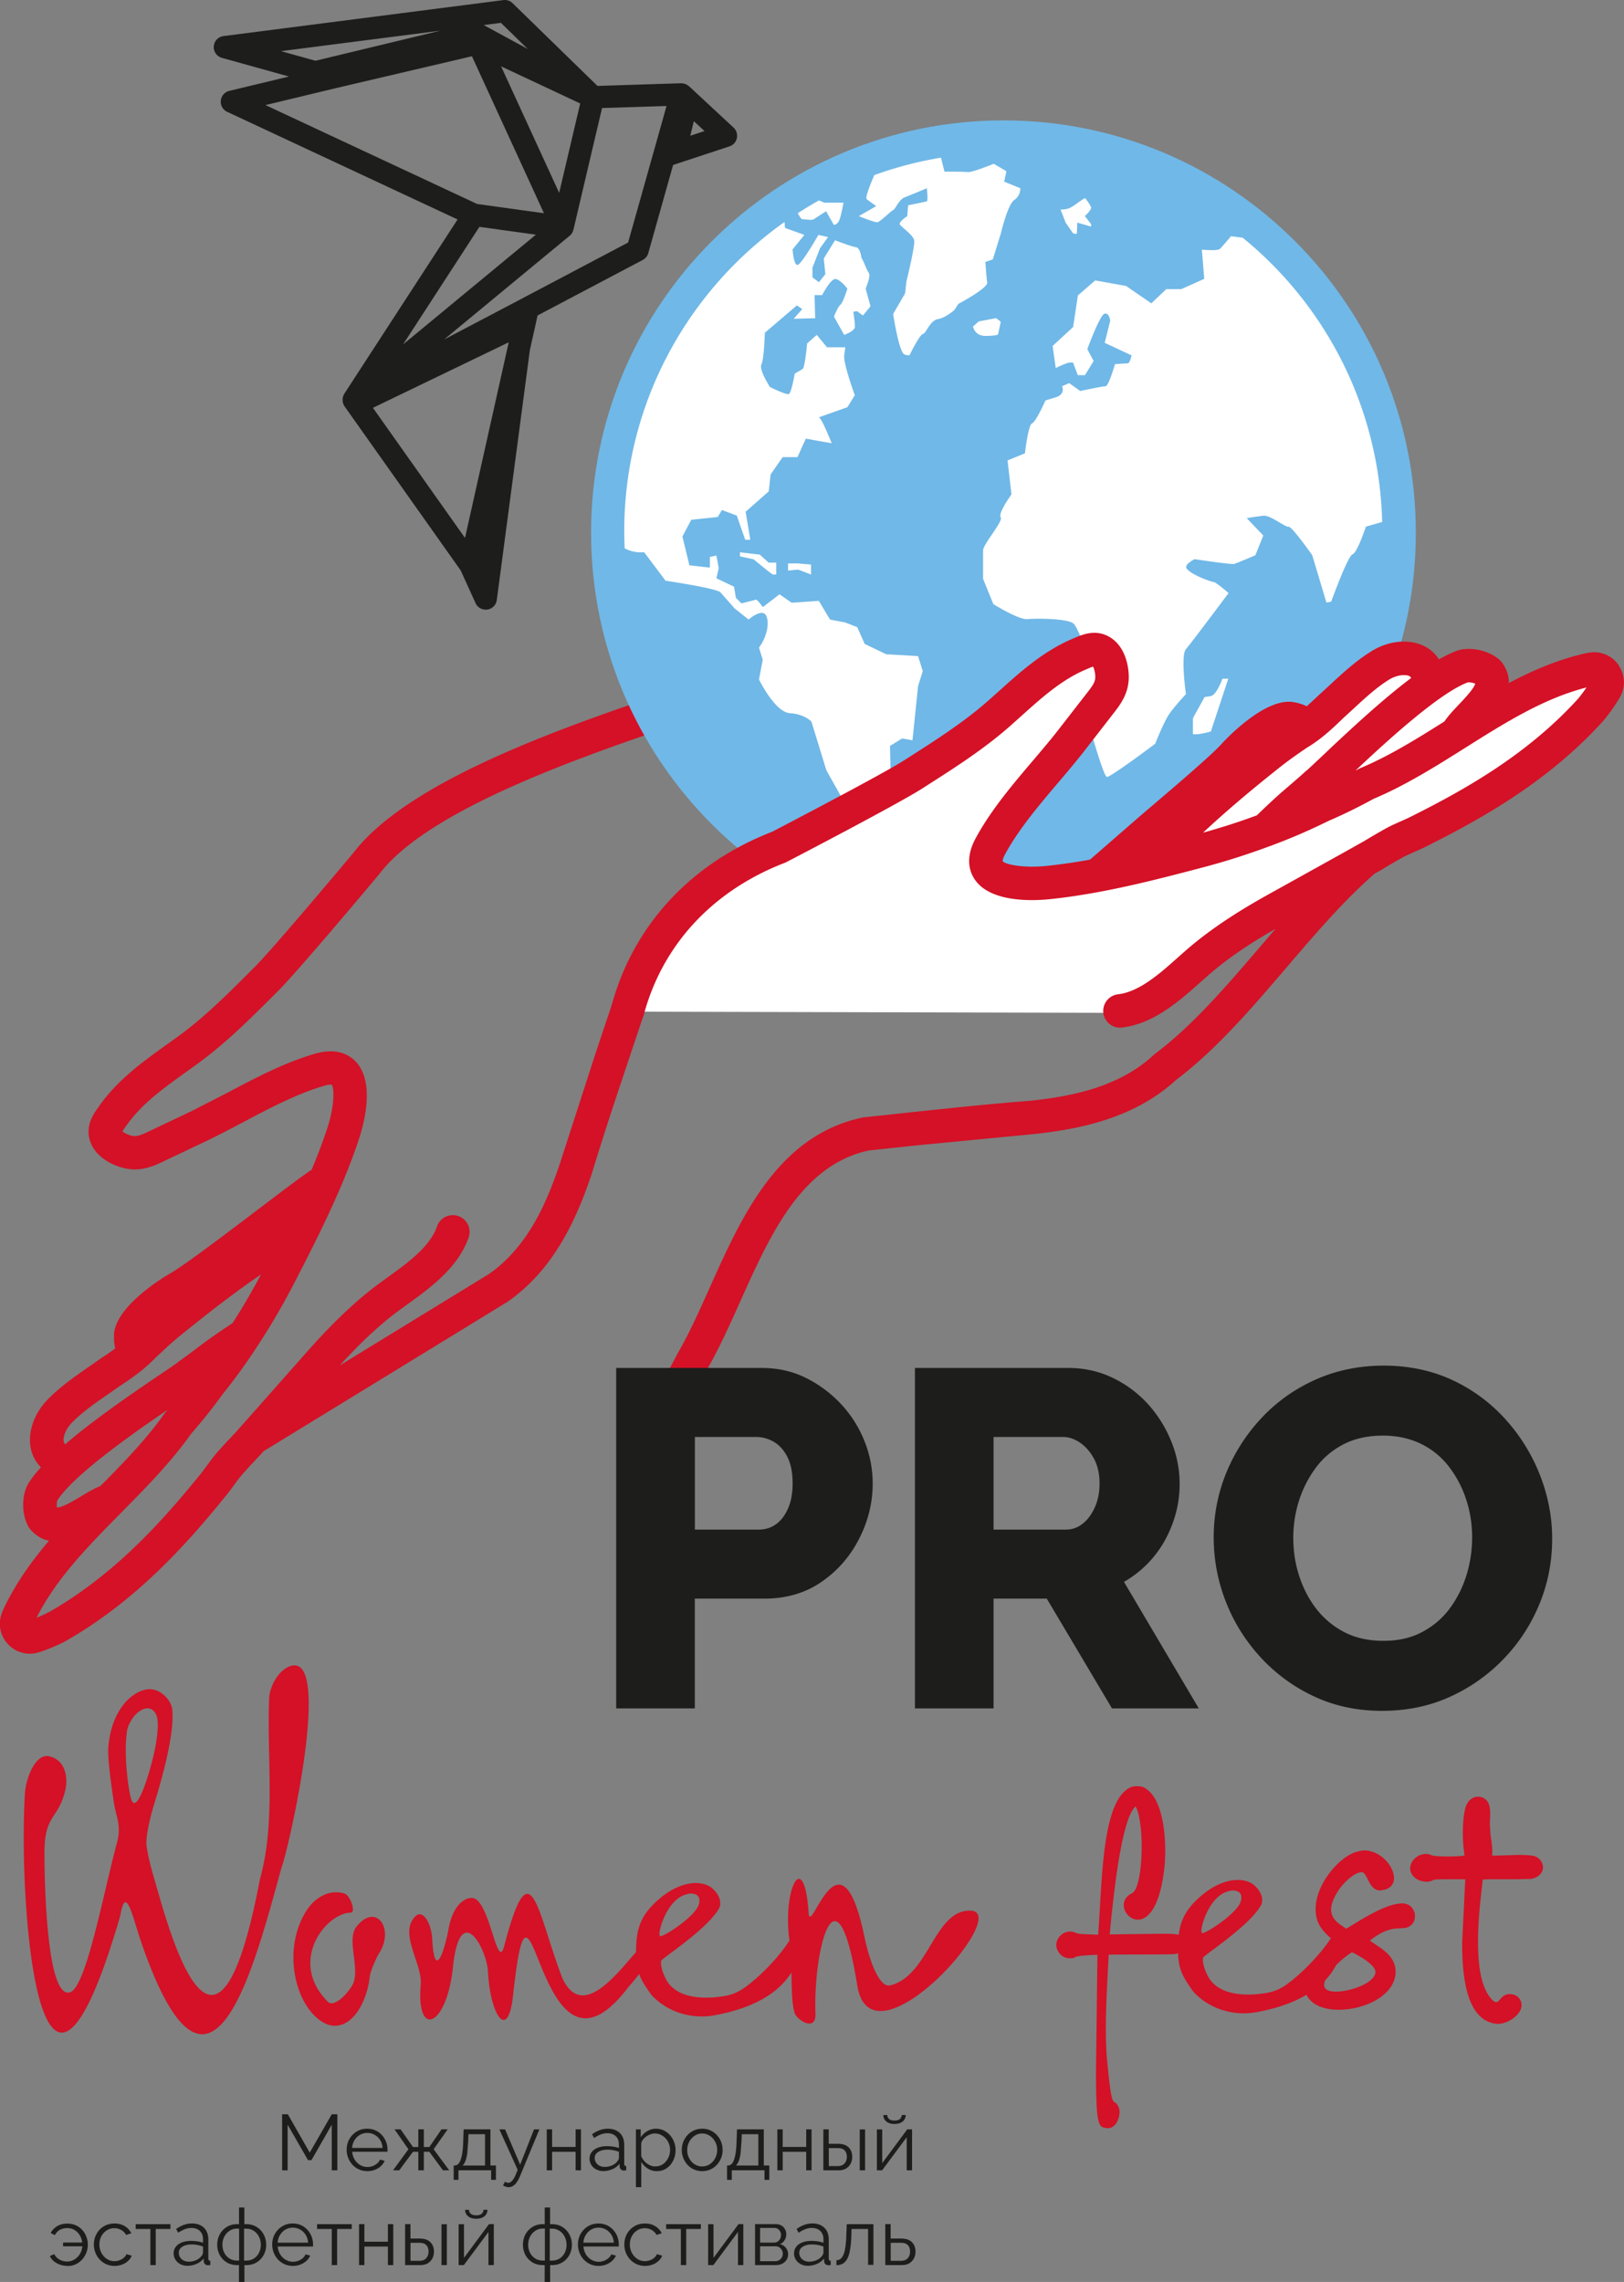
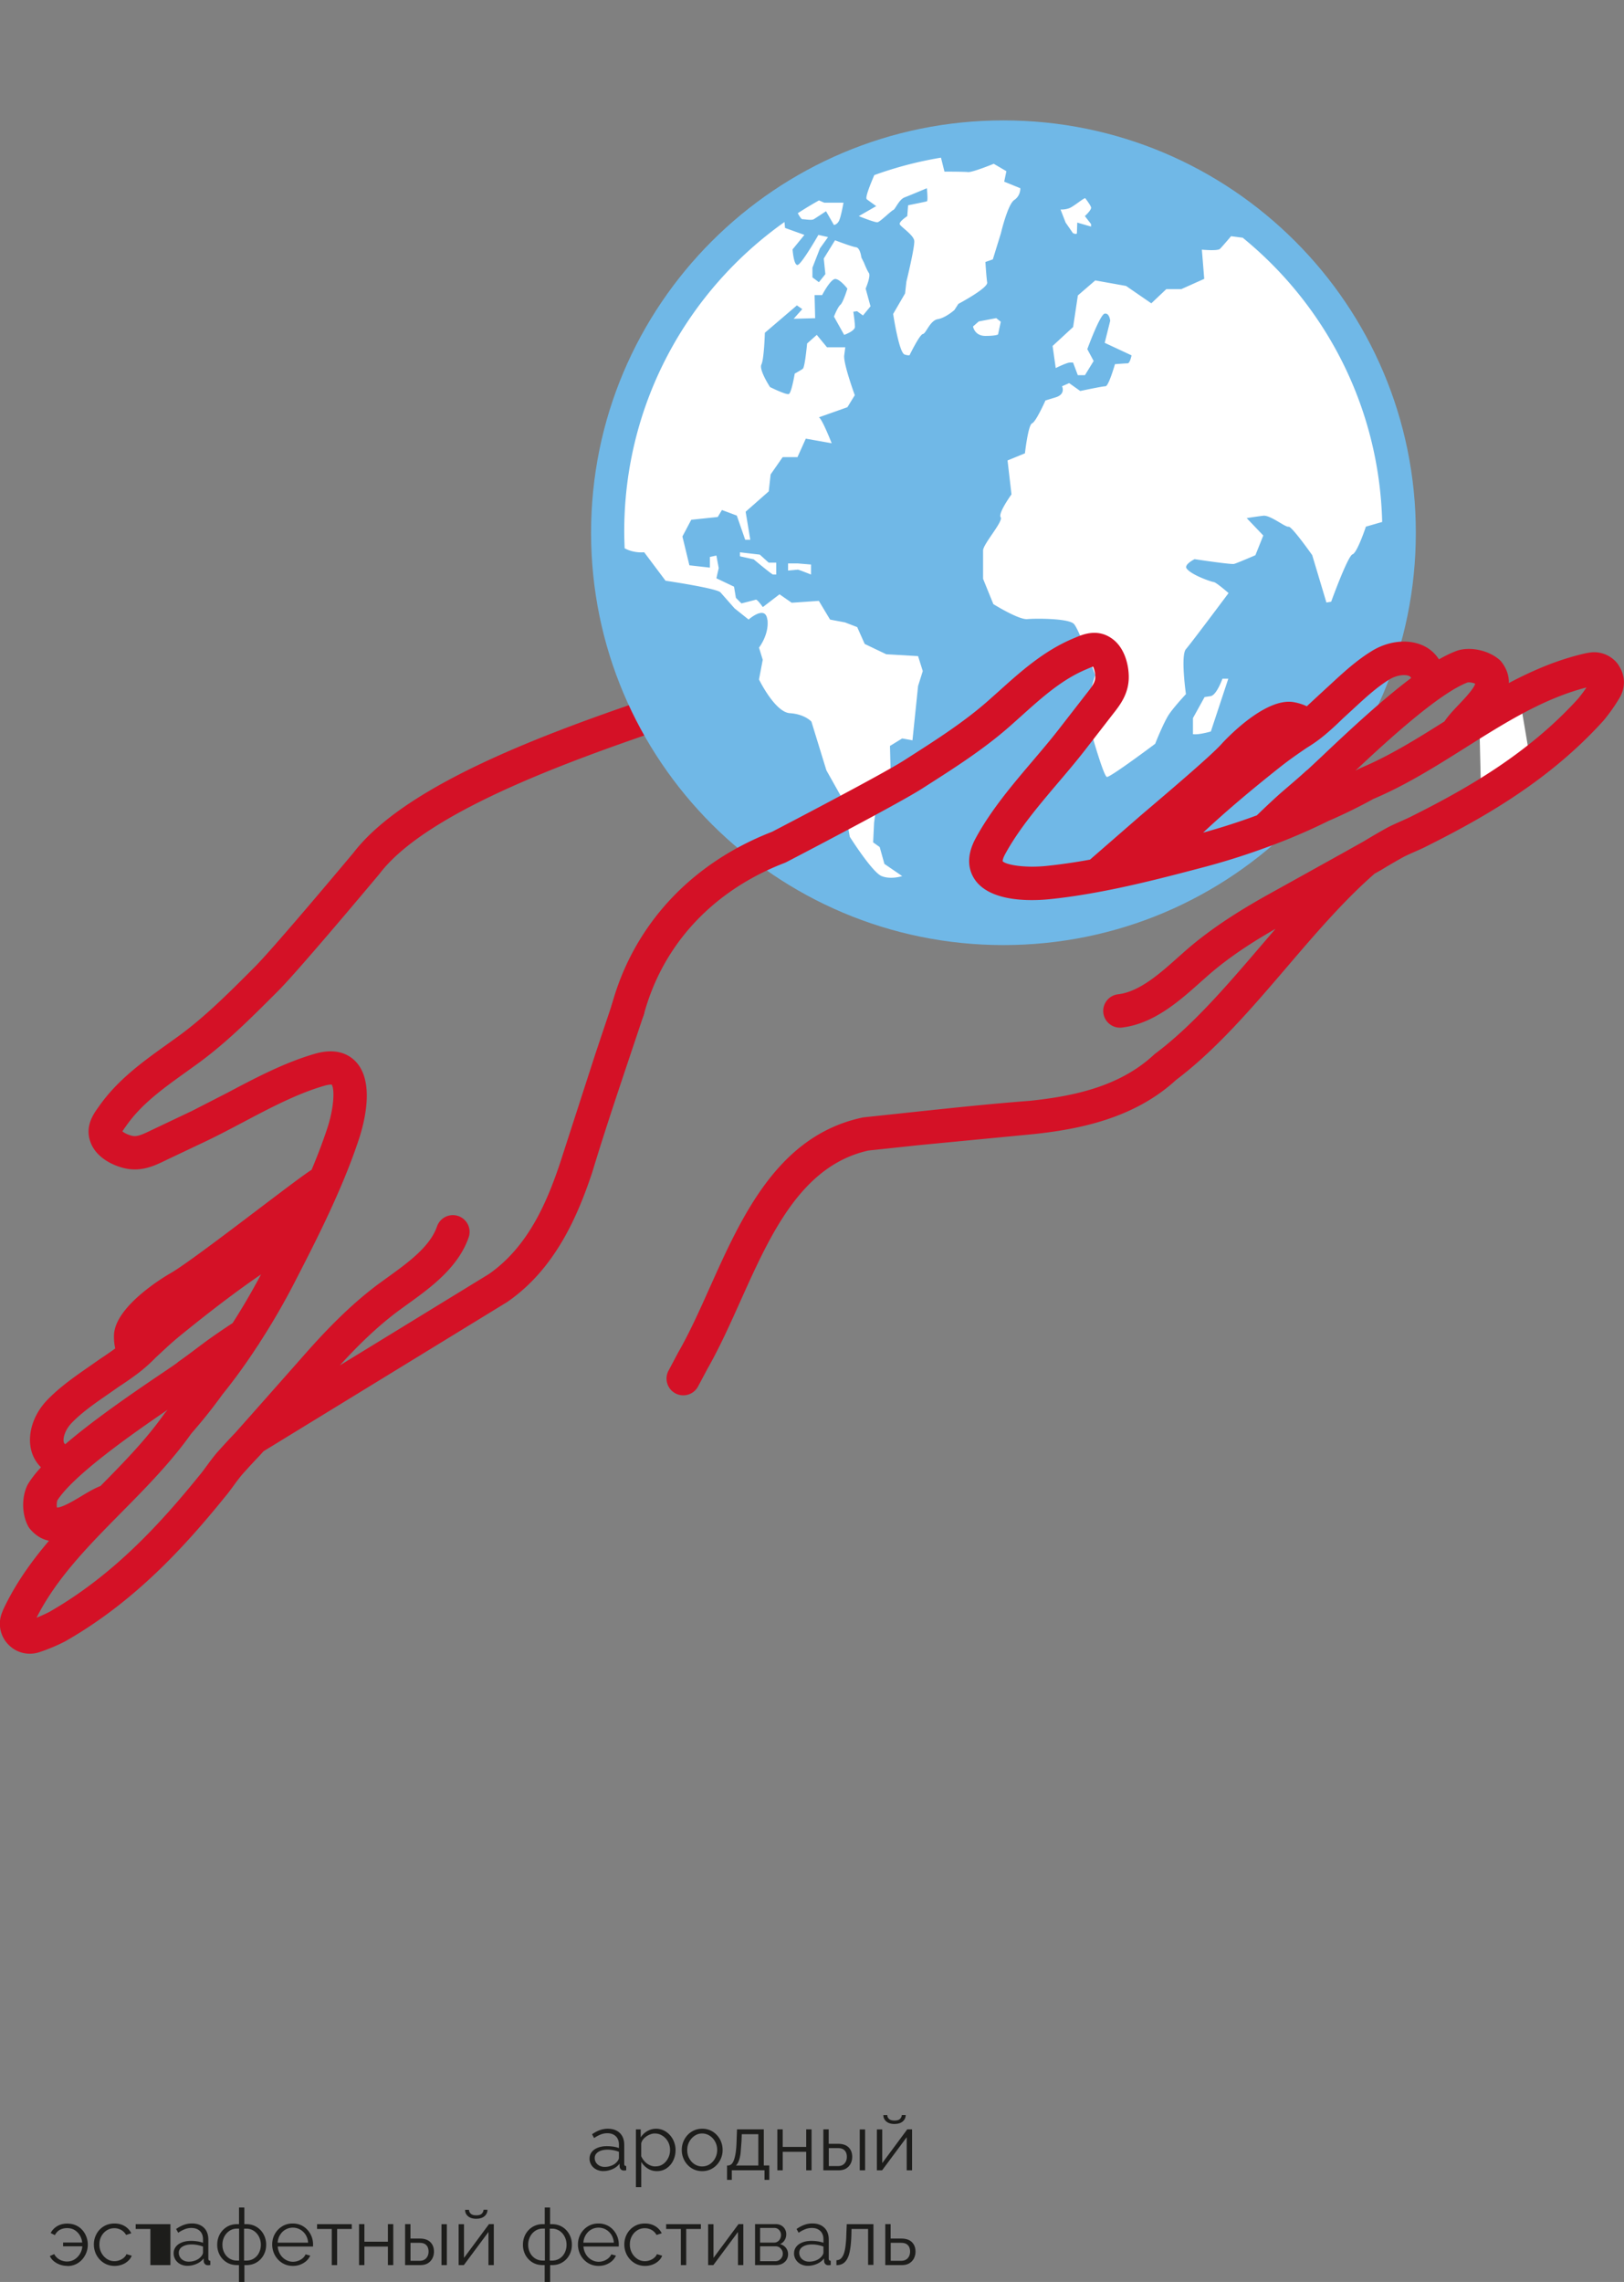
<svg xmlns="http://www.w3.org/2000/svg" width="168" height="236" fill="none">
  <rect width="100%" height="100%" fill="#808080" stroke="none" />
  <g clip-path="url(#A)">
    <path d="M85.064 67.621c-.403-.868-1.428-1.244-2.296-.842-2.019.936-5.747 2.164-10.071 3.591-12.691 4.187-30.063 9.922-36.139 17.831-.486.58-8.231 9.827-10.197 11.793l-.35.351c-2.379 2.383-4.842 4.845-7.556 6.821l-1.156.831c-2.515 1.799-5.114 3.665-7.028 6.378l-.105.146c-.528.737-1.506 2.107-.696 3.863.638 1.38 2.207 2.17 3.467 2.447 1.699.376 3.049-.272 4.126-.79l.345-.167 3.979-1.887c1.265-.606 2.547-1.286 3.786-1.939 2.74-1.448 5.574-2.949 8.398-3.764.507-.146.727-.105.732-.12.309.386.293 2.284-.45 4.537-.476 1.438-1.025 2.865-1.616 4.276-.795.518-2.275 1.626-5.59 4.14-3.404 2.582-7.645 5.792-9.026 6.571-.058.031-5.778 3.272-5.831 6.435-.011.517.042.956.131 1.333-.549.407-1.109.784-1.6 1.108l-1.098.768c-1.49 1.035-3.033 2.107-4.34 3.461-1.496 1.552-2.123 3.664-1.6 5.384.188.612.518 1.134.952 1.574-.544.595-.994 1.17-1.328 1.714-.031.052-.058.105-.084.157-.596 1.249-.565 2.974.078 4.197.058.116.131.22.214.319.596.701 1.26 1.067 1.951 1.208-1.83 2.154-3.488 4.469-4.722 7.099-.01.026-.021.047-.031.073l-.105.266a3.07 3.07 0 0 0 .622 3.262c.596.638 1.407.983 2.249.983.329 0 .669-.052.999-.162.858-.282 1.731-.643 2.594-1.082.026-.011.047-.026.073-.037 7.227-4.114 12.425-9.874 16.53-14.939.298-.351.612-.779.915-1.192.308-.424.633-.858.884-1.145.622-.695 1.187-1.312 1.778-1.924l.413-.46 25.158-15.405c.026-.016.052-.031.078-.052 4.942-3.414 7.258-8.887 8.743-13.319 1.203-3.968 2.437-7.659 3.629-11.224l.675-2.017 1.03-3.074a1.73 1.73 0 0 0-1.088-2.19 1.73 1.73 0 0 0-2.191 1.087l-1.035 3.084-.675 2.018-3.645 11.27c-1.375 4.104-3.321 8.678-7.373 11.5l-15.421 9.446c1.752-1.918 3.781-3.952 6.118-5.682l.899-.653c2.332-1.678 5.229-3.769 6.317-6.911a1.73 1.73 0 0 0-3.273-1.129c-.727 2.107-3.038 3.769-5.072 5.238l-.931.674c-3.2 2.368-5.914 5.301-7.922 7.59l-5.25 5.933-1.72 1.934c-.575.596-1.171 1.244-1.825 1.976-.361.408-.732.91-1.088 1.396-.267.361-.528.721-.79 1.03-3.922 4.835-8.837 10.293-15.547 14.119a17.34 17.34 0 0 1-1.286.58c2.076-4.103 5.35-7.412 8.801-10.909 2.51-2.541 5.099-5.165 7.201-8.129.57-.659 1.124-1.312 1.637-1.955.554-.695 1.088-1.396 1.579-2.08a63.57 63.57 0 0 0 1.386-1.788 62.34 62.34 0 0 0 2.285-3.293c.073-.089.131-.183.183-.283a71.98 71.98 0 0 0 3.613-6.226c1.543-2.995 3.221-6.267 4.691-9.691.026-.047.042-.099.063-.146.701-1.637 1.354-3.309 1.914-5.008.565-1.715 1.663-5.933-.35-8.024-.69-.716-1.971-1.433-4.183-.8-3.169.915-6.165 2.499-9.057 4.03l-3.661 1.877-3.953 1.877-.382.182c-.884.424-1.37.638-1.877.528-.439-.099-.847-.318-1.009-.46a7.4 7.4 0 0 1 .314-.46l.115-.162c1.574-2.237 3.828-3.847 6.212-5.556l1.176-.847c2.934-2.138 5.491-4.7 7.964-7.172l.35-.35c2.128-2.128 10.093-11.642 10.432-12.049.016-.021.031-.037.047-.058 5.402-7.073 22.909-12.849 34.497-16.675 4.607-1.521 8.246-2.724 10.438-3.738.868-.403 1.245-1.432.842-2.295l.016-.026zM7.389 147.187c1.067-1.108 2.405-2.039 3.823-3.016l1.072-.753a33.07 33.07 0 0 0 1.966-1.369 16.36 16.36 0 0 0 1.856-1.647l1.234-1.145a33.64 33.64 0 0 1 1.245-1.077c3.185-2.593 5.862-4.626 8.419-6.382-.941 1.772-1.919 3.444-2.944 5.039-.952.622-2.275 1.526-3.043 2.106l-.554.413c-.648.492-1.302.978-1.961 1.443a1.5 1.5 0 0 0-.178.147c-.194.151-.931.648-1.652 1.134-3.66 2.467-7.242 4.982-9.925 7.287-.099-.079-.125-.152-.141-.194-.131-.423.131-1.301.779-1.976l.005-.01zm9.632-1.004c-1.877 2.666-4.183 5.024-6.626 7.502-.659.256-1.323.653-2.018 1.071-.638.387-1.935 1.166-2.484 1.156-.042-.251-.026-.549.042-.743 1.689-2.629 7.792-6.91 11.41-9.372a8.75 8.75 0 0 0-.209.245c-.042.047-.078.094-.115.141z" fill="#d41126" />
    <path d="M157.395 73.256h-2.264l-2.102 1.14.193 8.008 5.073-3.816-.9-5.332z" fill="#fff" />
    <path d="M103.806 97.741c23.56 0 42.66-19.093 42.66-42.645s-19.1-42.645-42.66-42.645-42.66 19.093-42.66 42.645 19.1 42.645 42.66 42.645z" fill="#70b8e7" />
    <g fill="#fff">
      <path d="M112.23 22.352l.638.821v.261l-1.428-.413-.036 1.087c-.037.188-.413 0-.413 0l-.753-1.087-.528-1.354s.486.037.941-.152 1.464-1.051 1.616-1.014c0 0 .528.674.601.941.073.261-.638.904-.638.904v.005zM79.39 64.077c.194 1.547-.873 2.901-.873 2.901l.387 1.26-.387 2.033s1.647 3.387 3.195 3.487 2.228.873 2.228.873l1.548 5.034 1.741 3.1.68 3.774s2.322 3.68 3.294 4.067c.967.387 2.128 0 2.128 0l-1.841-1.26-.486-1.741-.68-.486.099-2.033.194-1.453 1.548-2.614-.099-3.874 1.26-.774 1.067.193.58-5.614.486-1.547-.486-1.547-3.294-.193-2.228-1.066-.774-1.741-1.26-.486-1.548-.293-1.161-1.934-2.808.193-1.26-.873-1.726 1.323s-.575-.815-.722-.768-1.49.387-1.49.387l-.575-.575-.193-1.155-1.825-.868.241-1.056-.241-1.296-.675.146v1.103l-2.118-.24-.722-2.98.915-1.73 2.74-.287.434-.721 1.537.575.868 2.499h.528l-.481-2.896 2.39-2.107.194-1.751 1.245-1.788h1.532l.863-1.913 2.677.476s-1.051-2.676-1.339-2.676l2.965-1.051.764-1.244s-1.203-3.288-1.093-4.119l.11-.836H85.55l-1.056-1.281-.999.889s-.225 2.446-.444 2.614c-.225.167-.837.502-.837.502s-.335 2.002-.612 2.112-1.945-.721-1.945-.721-1.166-1.777-.889-2.337c.277-.554.356-3.277.356-3.277l3.315-2.833.554.387-.889.998 2.222-.058-.058-2.389h.779s.889-1.725 1.391-1.668 1.224.998 1.224.998-.444 1.443-.722 1.668-.669 1.223-.669 1.223l1.056 1.892s1.114-.387 1.114-.836-.167-1.558-.167-1.558l.387-.057.612.444.779-.946-.502-1.835s.554-1.281.335-1.61c-.225-.335-.502-1.056-.502-1.056l-.277-.554s-.11-.998-.554-1.056-2.17-.721-2.17-.721l-1.166 1.892.167 1.61-.669.836-.669-.502v-.998l.779-2.002.837-1.166-.999-.225s-1.778 3.11-2.17 3.11-.502-1.61-.502-1.61l1.224-1.5-2.003-.721-.058-.612c-10.03 7.104-16.577 18.782-16.577 32.002 0 .585.021 1.16.042 1.741.993.544 2.019.408 2.019.408l2.212 2.948s5.308.779 5.684 1.208l1.454 1.647 1.454 1.16s1.741-1.547 1.935 0l.016.005zm47.67 6.116h-.601s-.602 1.709-1.224 1.803l-.622.094-1.203 2.175v1.662c.602.094 1.851-.277 1.851-.277l1.804-5.457h-.005zm1.532-45.603l-1.239-.162s-.899 1.061-1.145 1.307-1.877.084-1.877.084l.245 3.021-2.369 1.061h-1.553l-1.553 1.469-2.614-1.798-3.185-.57-1.799 1.552-.491 3.267-2.123 1.96.324 2.284s1.145-.57 1.469-.57h.324l.492 1.307h.737l.9-1.469-.654-1.223s1.307-3.591 1.799-3.675.57.737.57.737l-.57 2.284 2.777 1.296s-.162.826-.408.826-1.308.084-1.308.084-.653 2.284-.977 2.284-2.615.491-2.615.491l-1.145-.815-.738.324s.408.815-.653 1.145l-1.062.324s-.978 2.206-1.386 2.368-.737 3.1-.737 3.1l-1.799.737.408 3.508s-1.417 1.96-1.119 2.368-1.82 2.776-1.82 3.429v2.938l1.062 2.614s2.615 1.631 3.509 1.552 4.246-.084 4.816.491c.57.57 2.207 5.306 2.207 5.306l-1.062 3.591s1.877 6.937 2.285 6.937 4.984-3.429 4.984-3.429.899-2.284 1.469-3.1 1.715-2.039 1.715-2.039-.57-3.999 0-4.652 4.409-5.797 4.409-5.797-1.308-1.145-1.554-1.145c-.151 0-2.253-.695-2.776-1.385-.319-.423.816-.977.816-.977s3.754.57 4.084.491c.324-.084 2.206-.899 2.206-.899l.816-2.039-1.715-1.798s.978-.162 1.715-.246 2.285 1.213 2.615 1.134c.324-.073 2.447 2.943 2.447 2.943l1.469 4.898.492-.084s1.715-4.736 2.207-4.898 1.385-2.865 1.385-2.865l1.684-.486c-.298-11.85-5.841-22.389-14.412-29.383l.021-.01zM89.65 20.596a57.86 57.86 0 0 0 .993.721l-1.804 1.035s1.673.68 1.94.633c.272-.047 1.401-1.176 1.626-1.265s.586-1.082 1.177-1.307c.586-.225 2.301-.946 2.301-.946s.136 1.307 0 1.354-1.94.408-1.94.408l-.089 1.124s-.905.591-.769.857c.136.272 1.401 1.082 1.49 1.673.089.585-.81 4.245-.81 4.245l-.136 1.218-1.234 2.122s.601 4.02 1.187 4.198c.586.183.544 0 .544 0s1.014-2.075 1.344-2.122.732-1.401 1.548-1.537c.811-.136 1.715-.946 1.715-.946l.408-.632s3.07-1.626 2.981-2.211-.183-2.122-.183-2.122l.769-.272.836-2.708s.701-2.98 1.376-3.429.632-1.218.632-1.218l-1.668-.68.225-1.082-1.307-.768s-2.212.904-2.662.857-2.437-.047-2.437-.047l-.361-1.443a38.87 38.87 0 0 0-6.897 1.803c-.502 1.166-.957 2.352-.779 2.488h-.016zm-8.126 37.674v.737l1.014-.094c.094 0 1.36.507 1.36.507v-1.035l-1.38-.115h-.988-.005zm-2.923-.91l-2.055-.24v.413l1.422.314s1.877 1.573 2.003 1.573h.329v-1.234h-.784l-.915-.826zm4.408-34.689c.272 0 .947.136 1.177 0 .225-.136 1.266-.826 1.266-.826l.811 1.417s.272 0 .497-.361.497-1.939.497-1.939h-1.987l-.549-.235a38.62 38.62 0 0 0-2.191 1.323c.183.34.371.627.481.627v-.005zm17.649 11.093s.151.977 1.276.977 1.312-.152 1.312-.152l.283-1.312-.471-.376-1.804.34-.602.528.006-.005z" />
-       <path d="M141.571 89.137l.764-.429 2.264-1.322c.758-.423 1.945-.873 2.704-1.276 6.432-3.22 12.55-6.879 17.68-12.551.544-.659 1.03-1.349 1.459-2.081l.01-.021a1.38 1.38 0 0 0-1.401-2.054c-.084.016-.173.026-.257.042-5.014 1.124-9.381 3.868-13.737 6.613.874-1.72 4.905-4.198 3.274-6.341-.649-.544-1.757-.81-2.584-.617-2.07.711-5.14 3.095-7.979 5.557a10.23 10.23 0 0 0 .031-1.103l4.361-2.744c.016-2.765-2.912-3.068-4.968-1.809-1.83 1.119-3.378 2.697-5.041 4.203a26.93 26.93 0 0 1-1.668 1.537 14.2 14.2 0 0 1-.763.601l-.283.125c-.109-.523-.768-.789-1.495-.941-1.527-.308-4.612 2.316-5.904 3.764-2.065 2.316-13.538 11.615-14.025 12.41-1.731.329-3.467.601-5.224.779-2.384.24-8.084.157-5.951-3.774 2.144-3.947 5.59-7.381 8.351-10.904l2.694-3.471c.742-.962 1.537-1.819 1.537-3.105 0-.821-.267-2.002-.962-2.53-.795-.606-1.548-.214-2.369.131-3.242 1.359-5.731 3.847-8.325 6.137-2.745 2.42-5.852 4.375-8.926 6.336-2.5 1.6-13.884 7.512-13.884 7.512-2.63 1.004-8.649 3.743-12.707 10.146-1.532 2.42-2.406 4.762-2.923 6.67l50.917.125c3.143-.366 5.747-3.032 8.006-5.002 2.672-2.331 5.721-4.187 8.816-5.891l7.41-4.119 1.083-.606m.162-7.872a61.91 61.91 0 0 1-2.27 1.187c-.695.345-1.401.669-2.118.978l1.977-1.417 11.761-5.944c-3.049 1.918-6.087 3.837-9.345 5.196h-.005z" />
    </g>
    <path d="M167.456 68.808a3.07 3.07 0 0 0-3.048-1.312l-.278.047c-.026 0-.057.01-.083.016-2.835.638-5.454 1.756-7.959 3.084.015-.706-.188-1.432-.748-2.169a1.63 1.63 0 0 0-.267-.277c-1.056-.889-2.74-1.296-4.084-.977l-.172.047c-.602.209-1.261.528-1.961.925-.335-.518-.779-.957-1.334-1.27-1.568-.883-3.765-.727-5.605.403-1.606.983-2.986 2.258-4.32 3.492l-1.035.951-1.376 1.276c-.345-.167-.768-.314-1.275-.413-3.101-.632-7.494 4.255-7.541 4.307-1.056 1.181-5.109 4.631-8.367 7.402l-5.245 4.564a59.18 59.18 0 0 1-4.523.653c-2.374.24-4.241-.152-4.513-.491 0 0-.021-.22.262-.737 1.406-2.582 3.477-5.023 5.48-7.386.91-1.066 1.846-2.175 2.709-3.278l2.698-3.481.235-.303c.743-.941 1.663-2.112 1.663-3.858 0-1.286-.434-2.99-1.642-3.91-1.537-1.171-3.09-.512-3.922-.157l-.162.068c-3.064 1.281-5.444 3.419-7.744 5.489l-1.062.946c-2.515 2.222-5.449 4.093-8.288 5.907l-.424.272c-2.296 1.469-12.608 6.843-13.664 7.391-4.016 1.553-9.575 4.679-13.455 10.805-1.391 2.19-2.442 4.595-3.132 7.146-.251.92.298 1.871 1.218 2.122s1.872-.298 2.123-1.218c.601-2.211 1.511-4.297 2.714-6.195 3.404-5.368 8.33-8.108 11.865-9.456a1.85 1.85 0 0 0 .178-.084c.465-.24 11.478-5.97 14.014-7.59l.424-.272c2.949-1.882 5.998-3.826 8.717-6.231l1.083-.967c2.18-1.96 4.241-3.811 6.767-4.867l.183-.079a6.44 6.44 0 0 1 .512-.204c.11.199.235.638.235 1.087 0 .523-.313.951-.92 1.72l-.256.329-2.683 3.455c-.821 1.051-1.699 2.081-2.625 3.173-2.118 2.493-4.309 5.076-5.883 7.972-1.098 2.018-.669 3.429-.12 4.255 1.605 2.415 5.966 2.248 7.76 2.065 1.799-.183 3.593-.465 5.36-.8.037-.005.073-.01.115-.021 3.655-.695 7.206-1.631 10.464-2.488 2.411-.638 4.675-1.37 6.861-2.185a1.9 1.9 0 0 0 .313-.115 61.08 61.08 0 0 0 3.708-1.526 66.06 66.06 0 0 0 2.045-.967c.773-.329 1.574-.701 2.374-1.093a53.43 53.43 0 0 0 2.259-1.176c3.346-1.411 6.468-3.377 9.491-5.28 4.157-2.619 8.095-5.097 12.55-6.247-.256.382-.539.758-.842 1.134-5.187 5.724-11.572 9.347-17.178 12.154-.324.172-.732.35-1.14.533-.554.246-1.124.497-1.6.763a69.11 69.11 0 0 0-2.259 1.317l-.758.424-1.334.748-7.159 3.978c-2.672 1.469-6.123 3.487-9.125 6.1l-.863.763c-1.872 1.672-3.995 3.565-6.207 3.821-.946.11-1.626.972-1.516 1.918.104.878.852 1.532 1.715 1.532.068 0 .136 0 .204-.011 3.3-.386 5.966-2.765 8.11-4.678l.832-.737c2.217-1.934 4.675-3.492 6.955-4.799l-1.464 1.704c-3.494 4.083-7.107 8.307-10.992 11.213a3 3 0 0 0-.141.12c-3.63 3.372-8.535 4.297-12.807 4.752-4.204.324-8.121.742-11.902 1.145l-1.951.209-3.341.355c-.058.005-.12.016-.178.032-8.717 1.881-12.456 10.214-15.75 17.564-1.077 2.404-2.097 4.678-3.247 6.68-.016.021-.026.047-.037.068l-.978 1.84c-.46.837-.157 1.887.68 2.352.267.147.554.215.837.215a1.73 1.73 0 0 0 1.516-.894l1.009-1.892c1.224-2.144 2.322-4.59 3.383-6.953 3.096-6.895 6.291-14.025 13.24-15.577l3.237-.345 1.951-.209 11.854-1.14c4.581-.486 10.391-1.563 14.778-5.599 4.163-3.136 7.881-7.48 11.478-11.683 2.908-3.403 5.915-6.91 9.073-9.66l.654-.366c.685-.418 1.406-.842 2.201-1.286.335-.188.832-.408 1.308-.617.47-.209.957-.423 1.328-.622 5.862-2.938 12.613-6.769 18.187-12.938.016-.021.037-.042.052-.063a18.44 18.44 0 0 0 1.627-2.321c.617-1.046.57-2.321-.115-3.325l.01-.01zm-42.995 17.303c2.27-2.122 4.832-4.302 8.048-6.848.429-.335.868-.664 1.323-.988a63.85 63.85 0 0 1 1.386-.957 15.13 15.13 0 0 0 2.008-1.458c.669-.564 1.292-1.166 1.71-1.573l1.014-.93c1.266-1.171 2.463-2.279 3.776-3.084.795-.486 1.71-.554 2.097-.335.036.021.104.068.157.183-2.829 2.122-6.056 5.081-9.251 8.118l-1.464 1.37a1.15 1.15 0 0 0-.178.141c-.606.554-1.234 1.093-1.861 1.631l-.492.423c-.732.627-1.898 1.725-2.714 2.52a67.86 67.86 0 0 1-5.559 1.788zm16.211-6.644c-.058.021-.11.052-.162.078l-.288.152c3.185-3.006 8.681-8.034 11.614-9.122.215-.026.529.031.769.131-.12.512-1.171 1.615-1.694 2.164-.56.591-1.093 1.155-1.485 1.741-2.944 1.856-5.747 3.596-8.754 4.851v.005z" fill="#d41126" />
    <g fill="#1d1d1b">
-       <path d="M63.745 176.685v-35.211h15.029c1.689 0 3.226.345 4.612 1.04a12.61 12.61 0 0 1 3.645 2.728 12.2 12.2 0 0 1 2.406 3.822 11.71 11.71 0 0 1 .842 4.364c0 1.982-.471 3.895-1.412 5.73s-2.249 3.324-3.917 4.464-3.629 1.709-5.878 1.709h-7.195v11.354H63.74h.005zm8.132-18.494h6.646c.627 0 1.198-.173 1.71-.523s.936-.884 1.266-1.61.497-1.605.497-2.63c0-1.123-.183-2.043-.544-2.754-.366-.711-.837-1.234-1.412-1.563a3.61 3.61 0 0 0-1.809-.497h-6.348v9.571l-.005.006zm22.772 18.494v-35.211h15.824c1.689 0 3.242.345 4.665 1.04a11.8 11.8 0 0 1 3.644 2.728c1.009 1.123 1.804 2.4 2.38 3.822s.868 2.875.868 4.364a11.66 11.66 0 0 1-.722 4.114c-.481 1.322-1.15 2.499-2.008 3.524a11.1 11.1 0 0 1-3.028 2.53l7.74 13.089h-8.979l-6.746-11.354h-5.506v11.354h-8.137.005zm8.132-18.494h7.493c.628 0 1.198-.199 1.71-.596s.936-.957 1.266-1.689c.329-.726.497-1.552.497-2.478 0-.993-.189-1.845-.57-2.556s-.863-1.265-1.438-1.662c-.581-.397-1.167-.596-1.763-.596h-7.195v9.571.006zm40.187 18.745c-2.578 0-4.937-.502-7.07-1.511a17.61 17.61 0 0 1-5.533-4.067c-1.553-1.704-2.745-3.617-3.571-5.75s-1.24-4.338-1.24-6.623a17.61 17.61 0 0 1 1.313-6.696 18.55 18.55 0 0 1 3.671-5.677c1.568-1.668 3.43-2.985 5.579-3.941s4.497-1.438 7.044-1.438 4.984.507 7.117 1.511a17.04 17.04 0 0 1 5.506 4.093 18.78 18.78 0 0 1 3.546 5.776c.826 2.133 1.239 4.307 1.239 6.519 0 2.347-.429 4.579-1.291 6.696s-2.082 4.009-3.671 5.677a17.94 17.94 0 0 1-5.58 3.967c-2.134.977-4.492 1.464-7.07 1.464h.011zm-9.178-17.852c0 1.354.204 2.672.623 3.942s1.009 2.405 1.788 3.398a8.7 8.7 0 0 0 2.876 2.378c1.14.591 2.489.894 4.042.894s2.861-.303 4.016-.92 2.118-1.437 2.876-2.478 1.329-2.19 1.71-3.445.57-2.545.57-3.868-.204-2.661-.622-3.915a11.29 11.29 0 0 0-1.788-3.398 8.11 8.11 0 0 0-2.903-2.357c-1.155-.56-2.463-.842-3.916-.842-1.553 0-2.913.298-4.069.894s-2.117 1.406-2.876 2.431a11.66 11.66 0 0 0-1.736 3.397c-.398 1.239-.596 2.541-.596 3.895l.005-.006zM75.887 13.199L71.28 8.918l-.042-.026a1 1 0 0 0-.11-.078c-.047-.031-.089-.063-.141-.084-.021-.01-.042-.016-.063-.026-.068-.026-.131-.052-.204-.068h-.031c-.073-.01-.146-.026-.22-.026h-.021l-8.639.277L53.025.329a1.15 1.15 0 0 0-.952-.319L23.119 3.732c-.544.068-.962.512-1.004 1.061a1.15 1.15 0 0 0 .842 1.192l6.934 1.929-6.171 1.485a1.16 1.16 0 0 0-.879 1.004 1.15 1.15 0 0 0 .659 1.161l23.835 11.134-11.724 18.034-.016.042a1.25 1.25 0 0 0-.12.287c0 .005-.005.016-.005.021a1.13 1.13 0 0 0-.026.324.51.51 0 0 0 .005.084c.01.11.037.219.078.319a2.07 2.07 0 0 0 .115.214l12.017 16.973 1.537 3.382c.188.418.601.674 1.051.674.058 0 .115 0 .173-.011.507-.073.905-.481.973-.988l3.42-25.844.8-3.586 10.882-5.74a1.15 1.15 0 0 0 .57-.706l2.567-9.116.518-.172 5.313-1.751a1.14 1.14 0 0 0 .763-.847c.084-.397-.042-.816-.34-1.093zM55.435 24.271L41.693 35.625l7.901-12.164 5.841.81zM38.576 42.18l14.051-6.78-4.523 20.235-9.528-13.46v.005zM60.021 10.7l-2.175 9.247-6.008-13.084 8.184 3.837zm-5.438-5.64l-4.544-2.467 1.778-.23 2.766 2.692v.005zm-9.026-1.887l-12.922 3.11-3.566-.993 16.488-2.117zM34.764 9.111L48.82 5.818l7.452 16.236-2.118-.293-4.795-.664-21.895-10.23 7.3-1.756zm30.215 15.97l-11.243 5.933-7.797 4.098 12.906-10.659.073-.058a1.06 1.06 0 0 0 .251-.277c.005-.021.011-.031.016-.037a1.3 1.3 0 0 0 .11-.251c.011-.026.021-.047.026-.078l2.96-12.577 6.672-.214-3.974 14.114v.005zm6.427-11.035l.371-1.516 1.103 1.025-1.48.486.005.005zM34.32 224.458v-4.72l-2.097 3.664h-.361l-2.107-3.664v4.72h-.57v-5.797h.591l2.264 3.967 2.28-3.967h.58v5.797h-.57-.01zm3.681.084c-.303 0-.591-.058-.852-.173s-.486-.277-.68-.481a2.25 2.25 0 0 1-.445-.705 2.31 2.31 0 0 1-.162-.853c0-.392.089-.758.272-1.087s.434-.591.753-.789.685-.298 1.093-.298.784.099 1.098.298a2.13 2.13 0 0 1 .737.789 2.22 2.22 0 0 1 .272 1.072v.125c0 .042 0 .073-.01.094h-3.645c.026.304.115.575.256.811a1.61 1.61 0 0 0 .565.559c.23.136.481.209.753.209a1.55 1.55 0 0 0 .79-.214c.246-.141.418-.324.518-.554l.481.13c-.089.199-.22.382-.397.549s-.392.288-.633.382-.502.136-.779.136h.016zm-1.569-2.4h3.143c-.021-.308-.105-.575-.251-.81a1.61 1.61 0 0 0-.565-.544 1.53 1.53 0 0 0-.764-.198 1.51 1.51 0 0 0-.758.198c-.23.131-.413.314-.56.549s-.23.502-.251.805h.005zm4.225 2.316l1.595-2.18-1.438-2.059h.627l1.281 1.829h.554v-1.829h.57v1.829h.57l1.255-1.829h.638l-1.449 2.059 1.611 2.18h-.643l-1.412-1.918h-.57v1.918h-.57v-1.918h-.554l-1.422 1.918h-.643zm6.276.988v-1.485h.073c.126 0 .241-.036.345-.115s.194-.209.272-.402a3.74 3.74 0 0 0 .199-.784c.053-.329.084-.753.099-1.26l.042-1.181h2.772v3.737h.57v1.485h-.497v-.988h-3.383v.988h-.492v.005zm.915-1.485h2.327v-3.241H48.46l-.026.732-.099 1.265c-.052.34-.115.607-.199.805a1.25 1.25 0 0 1-.288.445v-.006zm4.758 2.238a.9.9 0 0 1-.282-.047 1.8 1.8 0 0 1-.288-.126l.204-.392.167.084a.43.43 0 0 0 .167.031c.141 0 .277-.068.403-.209a2.29 2.29 0 0 0 .361-.612l.214-.522-1.893-4.182h.591l1.558 3.649 1.438-3.649h.554l-2.024 4.877a3.24 3.24 0 0 1-.345.622 1.3 1.3 0 0 1-.382.361.86.86 0 0 1-.434.115h-.011z" />
      <use href="#B" />
      <path d="M60.989 223.245c0-.266.078-.491.23-.685s.361-.339.633-.444.581-.157.936-.157a4.6 4.6 0 0 1 .643.047 3.04 3.04 0 0 1 .596.147v-.361c0-.355-.105-.643-.319-.852s-.507-.319-.884-.319a1.88 1.88 0 0 0-.675.126c-.22.084-.45.209-.69.371l-.214-.392c.277-.189.549-.335.816-.429a2.44 2.44 0 0 1 .816-.141c.523 0 .936.146 1.245.444.303.298.455.706.455 1.234v1.955c0 .073.016.131.047.167s.084.058.157.063v.439c-.058 0-.11.01-.157.016a.32.32 0 0 1-.099 0c-.136 0-.241-.047-.309-.131a.42.42 0 0 1-.115-.261l-.01-.309a1.83 1.83 0 0 1-.743.565c-.303.13-.617.198-.931.198a1.56 1.56 0 0 1-.737-.172c-.219-.115-.392-.272-.512-.471a1.23 1.23 0 0 1-.183-.653l.005.005zm2.85.319a1.29 1.29 0 0 0 .141-.219.46.46 0 0 0 .047-.189v-.616a3.4 3.4 0 0 0-.575-.162c-.199-.037-.398-.058-.601-.058-.397 0-.716.078-.962.235s-.366.371-.366.638a.87.87 0 0 0 .12.439.91.91 0 0 0 .361.34c.162.089.345.131.554.131a1.88 1.88 0 0 0 .748-.152c.23-.099.408-.235.533-.397v.01zm4.115.978c-.356 0-.669-.094-.952-.277a2.1 2.1 0 0 1-.664-.68v2.614h-.554v-5.975h.497v.826a1.92 1.92 0 0 1 .68-.648c.282-.162.586-.246.905-.246a1.83 1.83 0 0 1 .811.183 2.08 2.08 0 0 1 .638.491 2.2 2.2 0 0 1 .418.701c.099.262.152.533.152.815 0 .397-.079.758-.241 1.093a2.01 2.01 0 0 1-.675.799c-.288.198-.628.304-1.014.304zm-.152-.492c.235 0 .444-.047.627-.141a1.48 1.48 0 0 0 .476-.387 1.87 1.87 0 0 0 .308-.549c.073-.204.105-.413.105-.627a1.85 1.85 0 0 0-.12-.648c-.078-.204-.194-.387-.34-.544s-.314-.282-.507-.371c-.188-.094-.397-.136-.622-.136a1.22 1.22 0 0 0-.439.084 1.77 1.77 0 0 0-.439.23c-.136.099-.256.209-.345.334a.87.87 0 0 0-.173.398v1.301a1.95 1.95 0 0 0 .35.539 1.66 1.66 0 0 0 .512.381c.194.094.392.141.601.141l.005-.005zm4.843.492a2.07 2.07 0 0 1-.852-.173 2.04 2.04 0 0 1-.669-.481 2.21 2.21 0 0 1-.439-.7 2.22 2.22 0 0 1-.157-.831c0-.293.052-.586.157-.847a2.26 2.26 0 0 1 .439-.701c.188-.204.413-.36.675-.481.256-.115.539-.172.847-.172a2.02 2.02 0 0 1 .842.172 2.04 2.04 0 0 1 .669.481c.188.204.34.434.439.701.105.261.157.543.157.847a2.18 2.18 0 0 1-.157.831 2.27 2.27 0 0 1-.439.7 2.12 2.12 0 0 1-.669.481c-.261.115-.539.173-.847.173h.005zm-1.553-2.175c0 .314.068.601.209.857s.324.46.559.607a1.43 1.43 0 0 0 .774.224c.282 0 .544-.073.779-.224a1.63 1.63 0 0 0 .565-.622 1.79 1.79 0 0 0 .214-.863 1.75 1.75 0 0 0-.214-.852 1.65 1.65 0 0 0-.565-.617 1.41 1.41 0 0 0-.779-.23c-.288 0-.544.079-.774.235a1.77 1.77 0 0 0-.559.623c-.141.257-.209.543-.209.862zm4.12 3.079v-1.485h.073c.126 0 .24-.036.345-.115s.194-.209.272-.402.147-.455.199-.784.084-.753.099-1.26l.042-1.181h2.772v3.737h.57v1.485h-.497v-.988h-3.383v.988h-.492v.005zm.91-1.485h2.327v-3.241h-1.715l-.026.732-.099 1.265c-.052.34-.115.607-.199.805a1.25 1.25 0 0 1-.288.445v-.006zm4.293.497v-4.239h.554v1.819h2.432v-1.819h.554v4.239h-.554v-1.918H80.97v1.918h-.554zm4.759 0v-4.239h.554v1.495h.962c.486 0 .852.125 1.098.371s.371.57.371.972c0 .261-.052.497-.162.706a1.24 1.24 0 0 1-.476.507c-.209.125-.471.188-.79.188h-1.558zm.559-.439h.931c.225 0 .403-.047.539-.136a.82.82 0 0 0 .303-.35c.068-.141.099-.298.099-.466s-.026-.313-.084-.449-.157-.251-.293-.335-.329-.125-.575-.125h-.915v1.861h-.005zm3.205.439v-4.229h.554v4.229h-.554zm1.774 0v-4.229h.554v3.481l2.588-3.491h.497v4.239h-.554v-3.424l-2.547 3.424h-.539zm1.83-4.794c-.371 0-.659-.088-.858-.261s-.303-.392-.303-.664h.408c0 .162.063.298.183.408s.314.162.57.162.434-.052.549-.157a.61.61 0 0 0 .199-.418h.403a.84.84 0 0 1-.303.664c-.204.178-.486.261-.847.261v.005zM6.971 234.343a2.32 2.32 0 0 1-.732-.12 2.15 2.15 0 0 1-.643-.345c-.193-.152-.34-.34-.439-.554l.45-.204a1.37 1.37 0 0 0 .575.58c.24.125.492.188.748.188.288 0 .549-.073.774-.214a1.7 1.7 0 0 0 .565-.575 1.67 1.67 0 0 0 .246-.784H6.526v-.392h1.977a1.79 1.79 0 0 0-.235-.722 1.63 1.63 0 0 0-.528-.554c-.225-.141-.492-.214-.8-.214-.256 0-.492.052-.716.162s-.403.298-.549.564l-.434-.219a1.78 1.78 0 0 1 .664-.701c.288-.177.638-.271 1.046-.271.345 0 .648.062.91.183a1.98 1.98 0 0 1 .669.496c.183.209.319.445.413.706a2.31 2.31 0 0 1 .141.789c0 .266-.047.549-.146.81a2.33 2.33 0 0 1-.424.711 2.03 2.03 0 0 1-.664.502 1.95 1.95 0 0 1-.868.188l-.01-.01zm4.884 0a2.07 2.07 0 0 1-.852-.173c-.261-.115-.486-.277-.68-.481a2.17 2.17 0 0 1-.45-.705 2.29 2.29 0 0 1-.162-.847 2.22 2.22 0 0 1 .272-1.098 2.06 2.06 0 0 1 .753-.789c.319-.194.69-.293 1.109-.293.397 0 .748.089 1.056.272a1.75 1.75 0 0 1 .68.737l-.539.173c-.12-.22-.288-.387-.502-.513a1.45 1.45 0 0 0-.716-.183c-.282 0-.544.073-.774.22a1.59 1.59 0 0 0-.559.601c-.141.256-.209.544-.209.868s.073.606.214.867.329.466.565.623a1.37 1.37 0 0 0 .779.23 1.44 1.44 0 0 0 .533-.1 1.39 1.39 0 0 0 .45-.266c.125-.11.214-.236.256-.361l.549.162c-.078.199-.204.382-.382.544a1.88 1.88 0 0 1-.622.376 2.15 2.15 0 0 1-.764.136h-.005z" />
      <use href="#C" />
      <path d="M17.963 233.041a1.07 1.07 0 0 1 .23-.684c.152-.194.361-.34.633-.445s.58-.157.936-.157a4.6 4.6 0 0 1 .643.047 3.04 3.04 0 0 1 .596.147v-.361c0-.355-.105-.643-.319-.852s-.507-.319-.884-.319a1.87 1.87 0 0 0-.674.126 3.43 3.43 0 0 0-.69.371l-.214-.392c.277-.188.549-.335.816-.429a2.44 2.44 0 0 1 .816-.141c.523 0 .936.146 1.245.444.303.298.455.706.455 1.234v1.955c0 .073.016.131.047.167s.084.058.157.063v.439c-.057 0-.11.011-.157.016a.32.32 0 0 1-.099 0c-.136 0-.24-.047-.308-.131a.42.42 0 0 1-.115-.261l-.01-.309a1.83 1.83 0 0 1-.742.565 2.34 2.34 0 0 1-.931.199c-.272 0-.518-.058-.737-.173a1.28 1.28 0 0 1-.512-.47c-.12-.199-.183-.413-.183-.654l.005.005zm2.85.324a1.29 1.29 0 0 0 .141-.219.46.46 0 0 0 .047-.188v-.617a3.42 3.42 0 0 0-.575-.162c-.198-.036-.397-.058-.601-.058-.397 0-.716.079-.962.236a.72.72 0 0 0-.366.637.87.87 0 0 0 .12.439.91.91 0 0 0 .361.34c.162.089.345.131.554.131.267 0 .518-.052.748-.152s.408-.235.533-.397v.01zM24.719 236v-1.741h-.188c-.418 0-.784-.099-1.093-.292a2.01 2.01 0 0 1-.716-.769 2.22 2.22 0 0 1-.251-1.045c0-.377.084-.737.256-1.061a2.05 2.05 0 0 1 .722-.774c.308-.194.674-.293 1.088-.293h.188V228.3h.554v1.725h.188c.413 0 .774.099 1.088.293a2.01 2.01 0 0 1 .722.774 2.2 2.2 0 0 1 .256 1.061c0 .387-.084.732-.251 1.045a1.99 1.99 0 0 1-.716.769c-.308.193-.675.292-1.093.292h-.188V236h-.554-.01zm-.188-2.206h.204v-3.309h-.204c-.293 0-.554.073-.784.225a1.58 1.58 0 0 0-.539.601 1.8 1.8 0 0 0-.199.842c0 .308.063.58.194.831a1.5 1.5 0 0 0 .533.591 1.44 1.44 0 0 0 .795.214v.005zm.722 0h.214c.298 0 .565-.073.79-.214a1.46 1.46 0 0 0 .533-.591 1.83 1.83 0 0 0 .194-.831c0-.303-.068-.591-.199-.842a1.57 1.57 0 0 0-.533-.601 1.39 1.39 0 0 0-.79-.225h-.214v3.309l.005-.005zm5.045.549c-.303 0-.591-.058-.852-.173s-.486-.277-.68-.481a2.25 2.25 0 0 1-.445-.705 2.31 2.31 0 0 1-.162-.852c0-.392.089-.758.272-1.088s.434-.59.753-.789.685-.298 1.093-.298.784.099 1.098.298a2.14 2.14 0 0 1 .737.789 2.22 2.22 0 0 1 .272 1.072v.126c0 .041 0 .073-.01.094H28.73a1.87 1.87 0 0 0 .256.81 1.61 1.61 0 0 0 .565.559c.23.136.481.209.753.209a1.55 1.55 0 0 0 .79-.214c.246-.141.418-.324.518-.554l.481.131a1.71 1.71 0 0 1-.397.548c-.178.162-.392.288-.633.382s-.502.136-.779.136h.016zm-1.569-2.405h3.143a1.72 1.72 0 0 0-.251-.81 1.61 1.61 0 0 0-.565-.544 1.53 1.53 0 0 0-.764-.198 1.51 1.51 0 0 0-.758.198c-.23.131-.413.314-.56.549s-.23.502-.251.805h.005zm5.591 2.321v-3.737h-1.522v-.497h3.592v.497h-1.516v3.737h-.554zm2.823 0v-4.239h.554v1.819h2.432v-1.819h.554v4.239h-.554v-1.918h-2.432v1.918h-.554zm4.764 0v-4.239h.554v1.495h.962c.486 0 .852.125 1.098.371s.371.57.371.972a1.49 1.49 0 0 1-.162.706c-.11.209-.267.382-.476.507s-.471.188-.79.188h-1.558zm.554-.444h.931c.225 0 .403-.047.539-.136a.82.82 0 0 0 .303-.35 1.06 1.06 0 0 0 .099-.465 1.13 1.13 0 0 0-.084-.45c-.058-.136-.157-.251-.293-.335s-.329-.125-.575-.125h-.915v1.861h-.005zm3.211.444v-4.229h.554v4.229h-.554zm1.773 0v-4.229h.554v3.482l2.588-3.492h.497v4.239h-.554v-3.424l-2.547 3.424h-.539zm1.83-4.793c-.371 0-.659-.089-.858-.262-.204-.172-.303-.392-.303-.663h.408a.53.53 0 0 0 .183.407c.12.11.314.162.57.162s.434-.052.549-.156.183-.241.199-.419h.403a.84.84 0 0 1-.303.664c-.204.178-.486.262-.847.262v.005zm7.07 6.534v-1.741h-.188c-.418 0-.784-.099-1.093-.292a2.01 2.01 0 0 1-.716-.769 2.22 2.22 0 0 1-.251-1.045c0-.377.084-.737.256-1.061a2.05 2.05 0 0 1 .722-.774 2.01 2.01 0 0 1 1.088-.293h.188V228.3h.554v1.725h.188c.413 0 .774.099 1.088.293s.549.455.722.774a2.19 2.19 0 0 1 .256 1.061c0 .387-.084.732-.251 1.045a1.99 1.99 0 0 1-.716.769c-.309.193-.675.292-1.093.292h-.188V236h-.554-.011zm-.183-2.206h.204v-3.309h-.204c-.293 0-.554.073-.784.225a1.58 1.58 0 0 0-.539.601 1.8 1.8 0 0 0-.199.842c0 .308.063.58.194.831a1.5 1.5 0 0 0 .533.591 1.44 1.44 0 0 0 .795.214v.005zm.716 0h.214c.298 0 .565-.073.79-.214a1.46 1.46 0 0 0 .533-.591 1.83 1.83 0 0 0 .194-.831 1.82 1.82 0 0 0-.199-.842 1.57 1.57 0 0 0-.533-.601 1.39 1.39 0 0 0-.79-.225h-.214v3.309l.005-.005zm5.047.549c-.303 0-.591-.058-.852-.173s-.486-.277-.68-.481a2.23 2.23 0 0 1-.444-.705 2.31 2.31 0 0 1-.162-.852c0-.392.089-.758.272-1.088s.434-.59.753-.789.685-.298 1.093-.298a2.03 2.03 0 0 1 1.098.298 2.14 2.14 0 0 1 .737.789 2.22 2.22 0 0 1 .272 1.072v.126c0 .041 0 .073-.011.094h-3.645a1.87 1.87 0 0 0 .256.81 1.61 1.61 0 0 0 .565.559c.23.136.481.209.753.209a1.55 1.55 0 0 0 .79-.214c.246-.141.418-.324.518-.554l.481.131a1.71 1.71 0 0 1-.397.548c-.178.162-.392.288-.633.382s-.502.136-.779.136h.016zm-1.569-2.405h3.143a1.72 1.72 0 0 0-.251-.81 1.61 1.61 0 0 0-.565-.544 1.53 1.53 0 0 0-.764-.198 1.51 1.51 0 0 0-.758.198c-.23.13-.413.314-.559.549a1.72 1.72 0 0 0-.251.805h.005zm6.374 2.405a2.07 2.07 0 0 1-.852-.173c-.261-.115-.486-.277-.68-.481a2.17 2.17 0 0 1-.45-.705 2.29 2.29 0 0 1-.162-.847 2.22 2.22 0 0 1 .272-1.098c.178-.329.429-.59.753-.789s.69-.293 1.109-.293c.397 0 .748.089 1.056.272a1.75 1.75 0 0 1 .68.737l-.539.173c-.12-.22-.288-.387-.502-.513a1.45 1.45 0 0 0-.716-.183c-.282 0-.544.073-.774.22a1.59 1.59 0 0 0-.559.601c-.141.256-.209.544-.209.868s.073.606.214.867.329.466.565.623a1.37 1.37 0 0 0 .779.23 1.44 1.44 0 0 0 .533-.1 1.39 1.39 0 0 0 .45-.266c.126-.11.214-.236.256-.361l.549.162c-.078.199-.204.382-.382.544a1.88 1.88 0 0 1-.622.376 2.15 2.15 0 0 1-.763.136h-.005zm3.703-.084v-3.737h-1.522v-.497h3.593v.497h-1.517v3.737h-.554zm2.824 0v-4.229h.554v3.482l2.588-3.492h.497v4.239h-.554v-3.424l-2.547 3.424h-.539zm4.852 0v-4.239h2.123c.241 0 .439.052.607.151a.98.98 0 0 1 .371.387 1.05 1.05 0 0 1 .126.502 1.14 1.14 0 0 1-.162.612c-.11.183-.267.319-.476.413.246.068.445.198.596.381a1.02 1.02 0 0 1 .23.669 1.08 1.08 0 0 1-.167.596 1.14 1.14 0 0 1-.455.392c-.188.094-.418.136-.664.136h-2.123-.005zm.528-2.326h1.443c.141 0 .267-.036.377-.115.11-.073.194-.172.251-.293a.86.86 0 0 0 .089-.376c0-.193-.063-.366-.194-.512a.62.62 0 0 0-.492-.22h-1.48v1.511l.005.005zm0 1.924h1.579a.71.71 0 0 0 .387-.11c.115-.073.209-.167.277-.288s.099-.245.099-.371c0-.141-.031-.271-.099-.386s-.152-.21-.261-.283a.7.7 0 0 0-.376-.104h-1.611v1.542h.005zm3.509-.816a1.07 1.07 0 0 1 .23-.684c.152-.194.361-.34.633-.445s.581-.157.936-.157c.209 0 .424.016.643.047a3.04 3.04 0 0 1 .596.147v-.361c0-.355-.105-.643-.319-.852s-.507-.319-.884-.319a1.88 1.88 0 0 0-.675.126 3.43 3.43 0 0 0-.69.371l-.214-.392c.277-.188.549-.335.816-.429a2.44 2.44 0 0 1 .816-.141c.523 0 .936.146 1.244.444s.455.706.455 1.234v1.955c0 .073.016.131.047.167s.084.058.157.063v.439c-.057 0-.11.011-.157.016a.32.32 0 0 1-.099 0c-.136 0-.241-.047-.309-.131a.42.42 0 0 1-.115-.261l-.01-.309a1.83 1.83 0 0 1-.743.565 2.34 2.34 0 0 1-.931.199c-.272 0-.518-.058-.737-.173a1.28 1.28 0 0 1-.513-.47 1.23 1.23 0 0 1-.183-.654l.005.005zm2.85.324a1.29 1.29 0 0 0 .141-.219.46.46 0 0 0 .047-.188v-.617a3.4 3.4 0 0 0-.575-.162c-.199-.037-.397-.058-.601-.058-.397 0-.716.079-.962.236a.72.72 0 0 0-.366.637.87.87 0 0 0 .12.439.91.91 0 0 0 .361.34c.162.089.345.131.554.131.267 0 .518-.052.748-.152s.408-.235.533-.397v.01zm1.532.894v-.507c.146 0 .277-.036.392-.115s.214-.209.309-.397c.089-.188.162-.45.214-.779a10.31 10.31 0 0 0 .105-1.265l.047-1.171h2.761v4.213h-.554v-3.716h-1.715l-.016.726c-.021.581-.068 1.067-.141 1.459-.068.392-.167.7-.298.925s-.282.387-.471.486c-.183.099-.397.147-.638.147l.005-.006zm5.052 0v-4.239h.554v1.495h1.103c.486 0 .852.125 1.098.371s.371.57.371.972a1.49 1.49 0 0 1-.162.706c-.11.209-.267.382-.476.507s-.471.188-.79.188h-1.7zm.554-.444h1.072c.225 0 .403-.047.539-.136a.82.82 0 0 0 .303-.35 1.14 1.14 0 0 0 .099-.465 1.13 1.13 0 0 0-.084-.45c-.058-.136-.157-.251-.293-.335s-.329-.125-.575-.125h-1.051v1.861h-.01z" />
    </g>
    <g fill="#d41126">
-       <path d="M145.007 196.857c-1.747 0-4.685 1.997-5.742 2.614-.544-.397-1.563-.873-1.563-1.997 0-.507.219-1.124.727-1.923.653-1.014 1.814-1.924 2.4-1.924.073 0 .146 0 .183.037.544.365.654 1.85 1.778 1.85l.434-.073c.69-.183.983-.654.983-1.197 0-1.234-1.381-2.87-3.091-2.87-.256 0-.507.073-.8.146-1.814.544-4.214 3.341-4.214 5.918 0 1.28.47 2.065 1.579 3.016l-.178.256c-.209.314-.476.669-.795 1.056l-.282.335c-.936 1.092-2.176 2.32-3.41 3.193-.575.408-1.244.685-1.955.811-1.982.345-5.047.376-6.134-1.783-.424-.847-.565-1.558-.455-1.876.089-.246 4.727-3.231 5.961-5.374.314-.544.094-1.438-.701-2.107-.983-.836-3.242-.888-5.632 1.239-1.427 1.27-1.981 2.415-2.164 3.9-.351-.089-.889-.115-1.726-.115l-5.412.073c1.197-13.037 2.578-12.927 2.651-13.257l.073.11c.361.653.581 2.326.581 4.067 0 2.216-.33 4.501-1.015 4.83-.617.293-.837.763-.837 1.234 0 .726.654 1.489 1.454 1.489 1.02 0 2.254-1.197 2.725-5.196.073-.543.109-1.233.109-1.96 0-2.54-.507-5.703-2.253-6.539-.147-.073-.434-.11-.691-.11s-.47.037-.617.11c-3.017 1.307-2.944 9.66-3.378 15.253-1.6-.073-1.961-.036-2.363-.219a1.45 1.45 0 0 0-.544-.11c-.764 0-1.417.653-1.417 1.38 0 .219.036.397.146.58.22.471.654.8 1.234.8 1.088 0-.471-.22 2.871-.361l-.146 12.023c0 5.264.219 5.74.909 5.881l.293.037c.837 0 1.234-.983 1.234-1.673 0-.256-.073-.471-.146-.617-.507-.983-.617.8-1.124-4.543-.11-1.05-.147-2.253-.147-3.523 0-2.577.183-5.374.293-7.59.727-.037 6.505 0 6.866-.073.11-.016.209-.047.309-.084.057 1.678.491 2.478 1.595 3.994.015.021.031.031.041.047 1.627 1.725 4.105 2.499 6.5 2.054 2.259-.418 3.922-1.061 5.156-1.798.481 1.066 1.825 1.553 3.331 1.553 2.615 0 5.742-1.417 5.883-3.811v-.11c0-1.814-1.778-2.54-2.651-3.23 2.432-1.961 3.378-.837 4.251-1.6.293-.256.398-.58.398-.91 0-.146 0-.329-.073-.47-.22-.617-.691-.873-1.308-.873l.016.01zm-20.671 3.053c-.309-.256.711-3.811 2.698-4.297.398-.193 1.694-.219 1.318 1.035-.382 1.276-3.786 3.456-4.016 3.262zm17.947 4.031v.109c-.183 1.051-2.542 1.924-4.069 1.924-.727 0-1.234-.183-1.234-.69v-.037a1.58 1.58 0 0 1 .105-.439 7.35 7.35 0 0 0 1.15-1.594c.565-.565 1.198-1.056 1.621-1.307.037 0 2.437 1.161 2.437 2.034h-.01zm16.529-11.955c-.329-.11-.983-.147-1.71-.147l-2.505.073-.292-.036c.036 0 .073-.11.073-.361 0-.293-.037-.8-.183-1.709l-.073-1.161.036-1.014c0-.617-.073-1.124-.397-1.453-.256-.256-.544-.361-.874-.361-.47 0-.909.293-1.16.8-.293.617-.398 1.851-.398 2.98 0 1.019.11 1.96.183 2.253 0 .109-.873.146-1.741.146-.727 0-1.454-.037-1.637-.11-.22-.11-.434-.146-.654-.146-.836 0-1.6.726-1.6 1.49 0 .36.183.726.544 1.014.293.219.727.366 1.124.366.257 0 .471-.037.654-.147.22-.109.324-.109 3.378-.109l-.324 6.57c0 3.957.58 7.847 3.341 8.354l.33.036c.91 0 1.961-.653 2.327-1.38.11-.183.146-.397.146-.58 0-.617-.507-1.124-1.197-1.124-.91 0-1.051.837-1.417.837-.11 0-.257-.074-.434-.257-1.161-1.197-1.454-3.596-1.454-5.99 0-2.98.471-5.886.471-6.393 0-.073.726-.073 1.636-.073h1.888l1.527-.037c.837-.183 1.198-.69 1.198-1.197 0-.471-.325-.946-.801-1.124l-.005-.01zM29.713 172.451c-.994.507-1.82 1.986-1.872 3.22-.24 6.2.68 12.676-.899 18.489-.037.141-.073.288-.099.434-3.42 17.742-7.112 12.906-10.349 1.563-.659-2.305-1.077-3.534-1.328-5.243-.141-.957.46-3.293.743-4.208.732-2.358 2.217-7.418 1.898-9.984-.099-.811-1.093-2.018-2.306-2.023-1.506-.011-3.948 1.793-4.298 6.011-.11 1.297.533 5.421.601 5.834.152.946.408 1.505.476 2.42.037.507-.021 1.014-.152 1.5-1.469 5.463-3.216 15.081-4.889 15.583-2.405.722-2.641-11.317-2.641-14.417 0-4.062 1.443-3.403 2.165-6.534.293-1.265 0-3.131-1.726-3.466-1.375-.266-2.358 2.264-2.458 3.842-.706 11.412 1.501 41.307 9.841 12.734 0-.01.01-.021.01-.031.575-3.45 1.297.104 2.102 2.467 7.086 20.8 11.599 3.445 14.563-7.407v-.011c.743-1.803 5.611-23.324.617-20.784v.011zm-16.226 13.288c-.183-.753-.722-4.088-.345-6.749v-.021c.099-.402.251-.778.476-1.103.23-.528 1.731-2.012 2.51-.59.324.59.241 2.185-.246 4.276-.544 2.331-1.914 6.638-2.395 4.182v.005zm23.306 13.633c-.873 1.343.397 4.093-.241 5.724-.288.732-1.924 2.65-2.641 1.923-4.131-4.14-.241-9.147 2.369-9.215.591-.016-.068-1.804-.648-1.976-1.72-.507-3.159.596-3.88 1.699-2.662 4.072-1.218 10.031 1.752 11.672.35.194.737.309 1.135.309 2.16-.026 3.378-2.954 3.598-4.992.089-.811.847-2.306.962-2.478 1.694-2.598-.355-5.411-2.405-2.671v.005zm63.676-1.762c-3.843-.219-4.324 6.764-8.408 7.726-.999.236-2.045-2.185-2.641-5.055-2.5-11.955-5.59.173-5.768-2.441-.465-6.874-2.735-2.472-1.982 2.865-.068.094-.146.198-.225.324-.842 1.26-2.677 3.304-4.487 4.584a4.84 4.84 0 0 1-1.956.811c-1.982.345-5.046.376-6.134-1.783-.424-.847-.565-1.558-.455-1.877.089-.245 4.727-3.23 5.961-5.373.314-.544.094-1.438-.701-2.107-.983-.836-3.242-.889-5.632 1.239-1.82 1.62-2.222 3.037-2.243 5.217v.146c-1.867 2.07-5.543 7.136-7.609 2.724a.6.6 0 0 1-.042-.1c-2.62-6.879-3.253-13.727-5.982-3.267-.737 2.828-1.48-4.767-3.279-4.95-.648-.089-2.008.549-2.489 3.225-.361 2.002-1.443 5.578-1.684 1.004-.089-1.662-1.119-3.544-2.06-1.924-1.098 1.741 1.046 4.684.873 6.623-.497 5.667 2.683 4.428 3.331-1.777.737-7.02 3.498-1.908 3.619.444.241 4.574 2.076 7.272 2.594 2.52 1.977-18.176 2.379 11.809 11.959-.936.016-.021.031-.031.047-.047a21.9 21.9 0 0 0 1.041-1.27c.251.685.659 1.312 1.276 2.164.016.021.031.031.042.047 1.626 1.725 4.105 2.499 6.5 2.054 4.769-.883 6.887-2.765 7.938-4.417.026 1.652.052 3.466.366 4.266.256.643 2.186 1.913 2.118-.016-.241-6.534 2.175-16.21 4.325-2.922 1.443 8.907 16.027-7.48 11.771-7.726l.015.005zm-32.196 2.619c-.308-.256.711-3.811 2.698-4.297.397-.193 1.694-.219 1.318 1.035-.382 1.276-3.786 3.456-4.016 3.262z" />
-     </g>
+       </g>
  </g>
  <defs>
    <clipPath id="A">
      <path fill="#fff" d="M0 0h168v236H0z" />
    </clipPath>
-     <path id="B" d="M56.56 224.458v-4.239h.554v1.819h2.432v-1.819h.554v4.239h-.554v-1.918h-2.432v1.918h-.554z" />
-     <path id="C" d="M15.557 234.259v-3.737h-1.522v-.497h3.593v.497h-1.517v3.737h-.554z" />
+     <path id="C" d="M15.557 234.259v-3.737h-1.522v-.497h3.593v.497v3.737h-.554z" />
  </defs>
</svg>